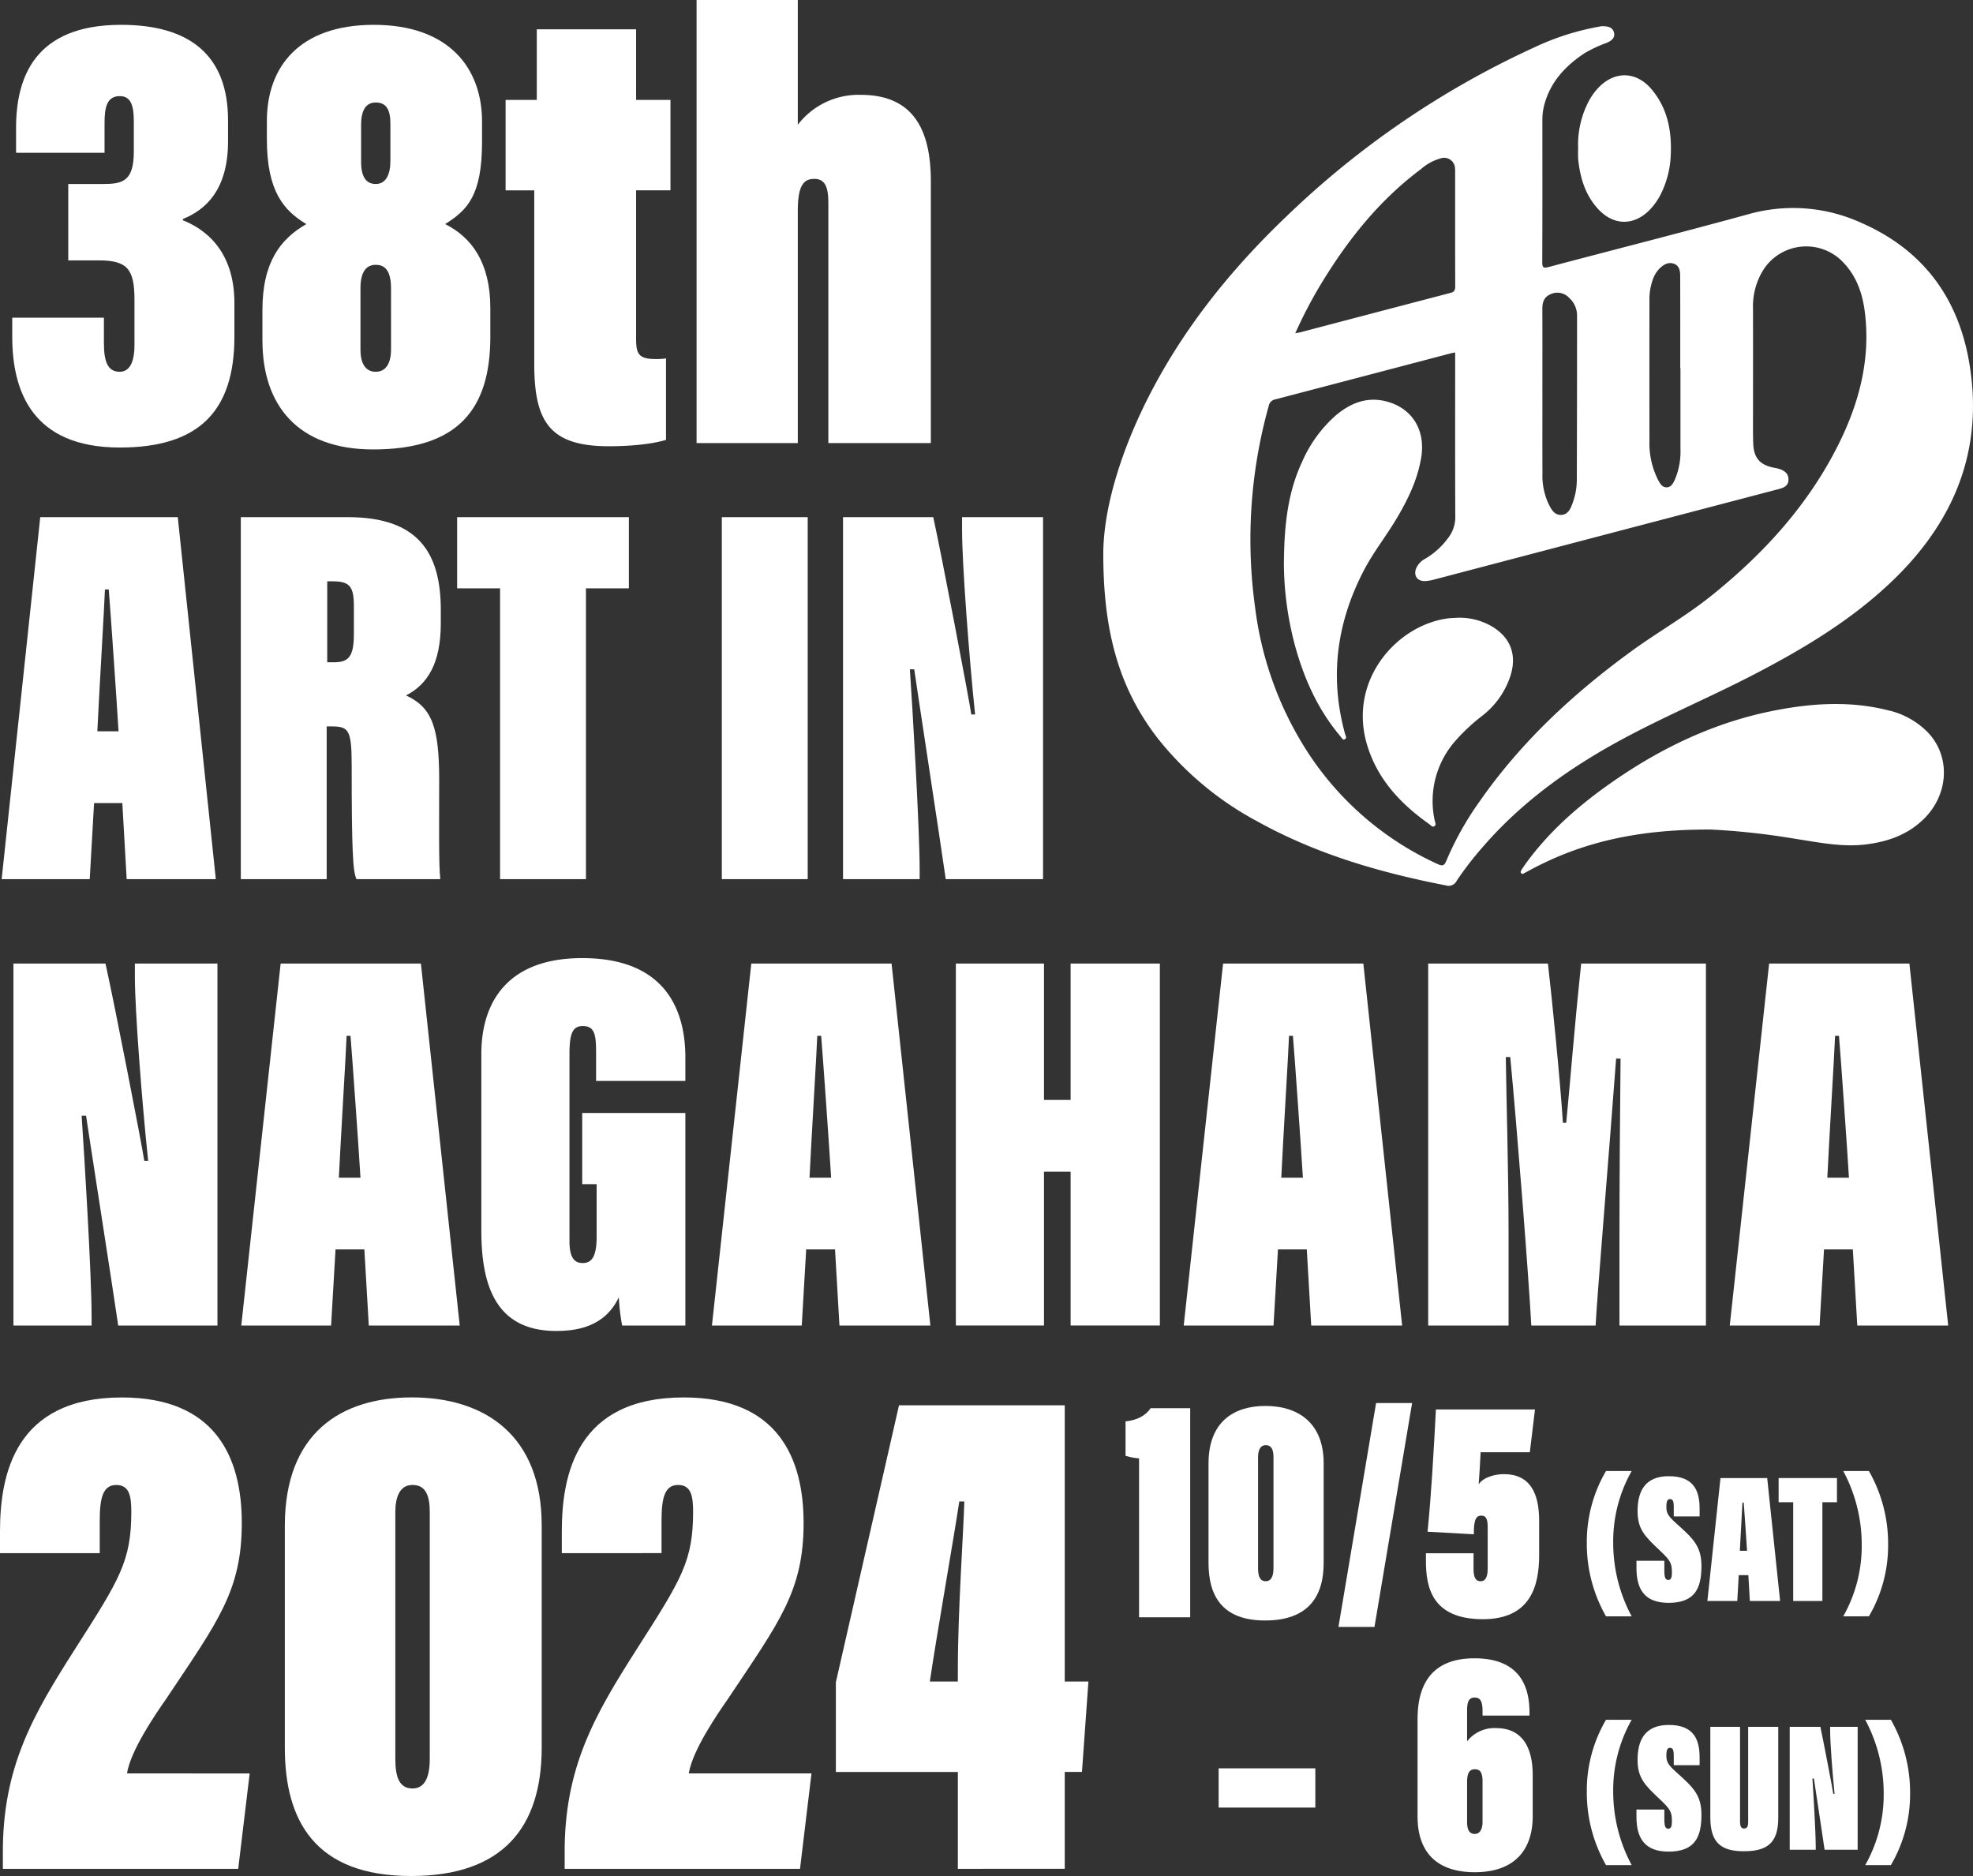
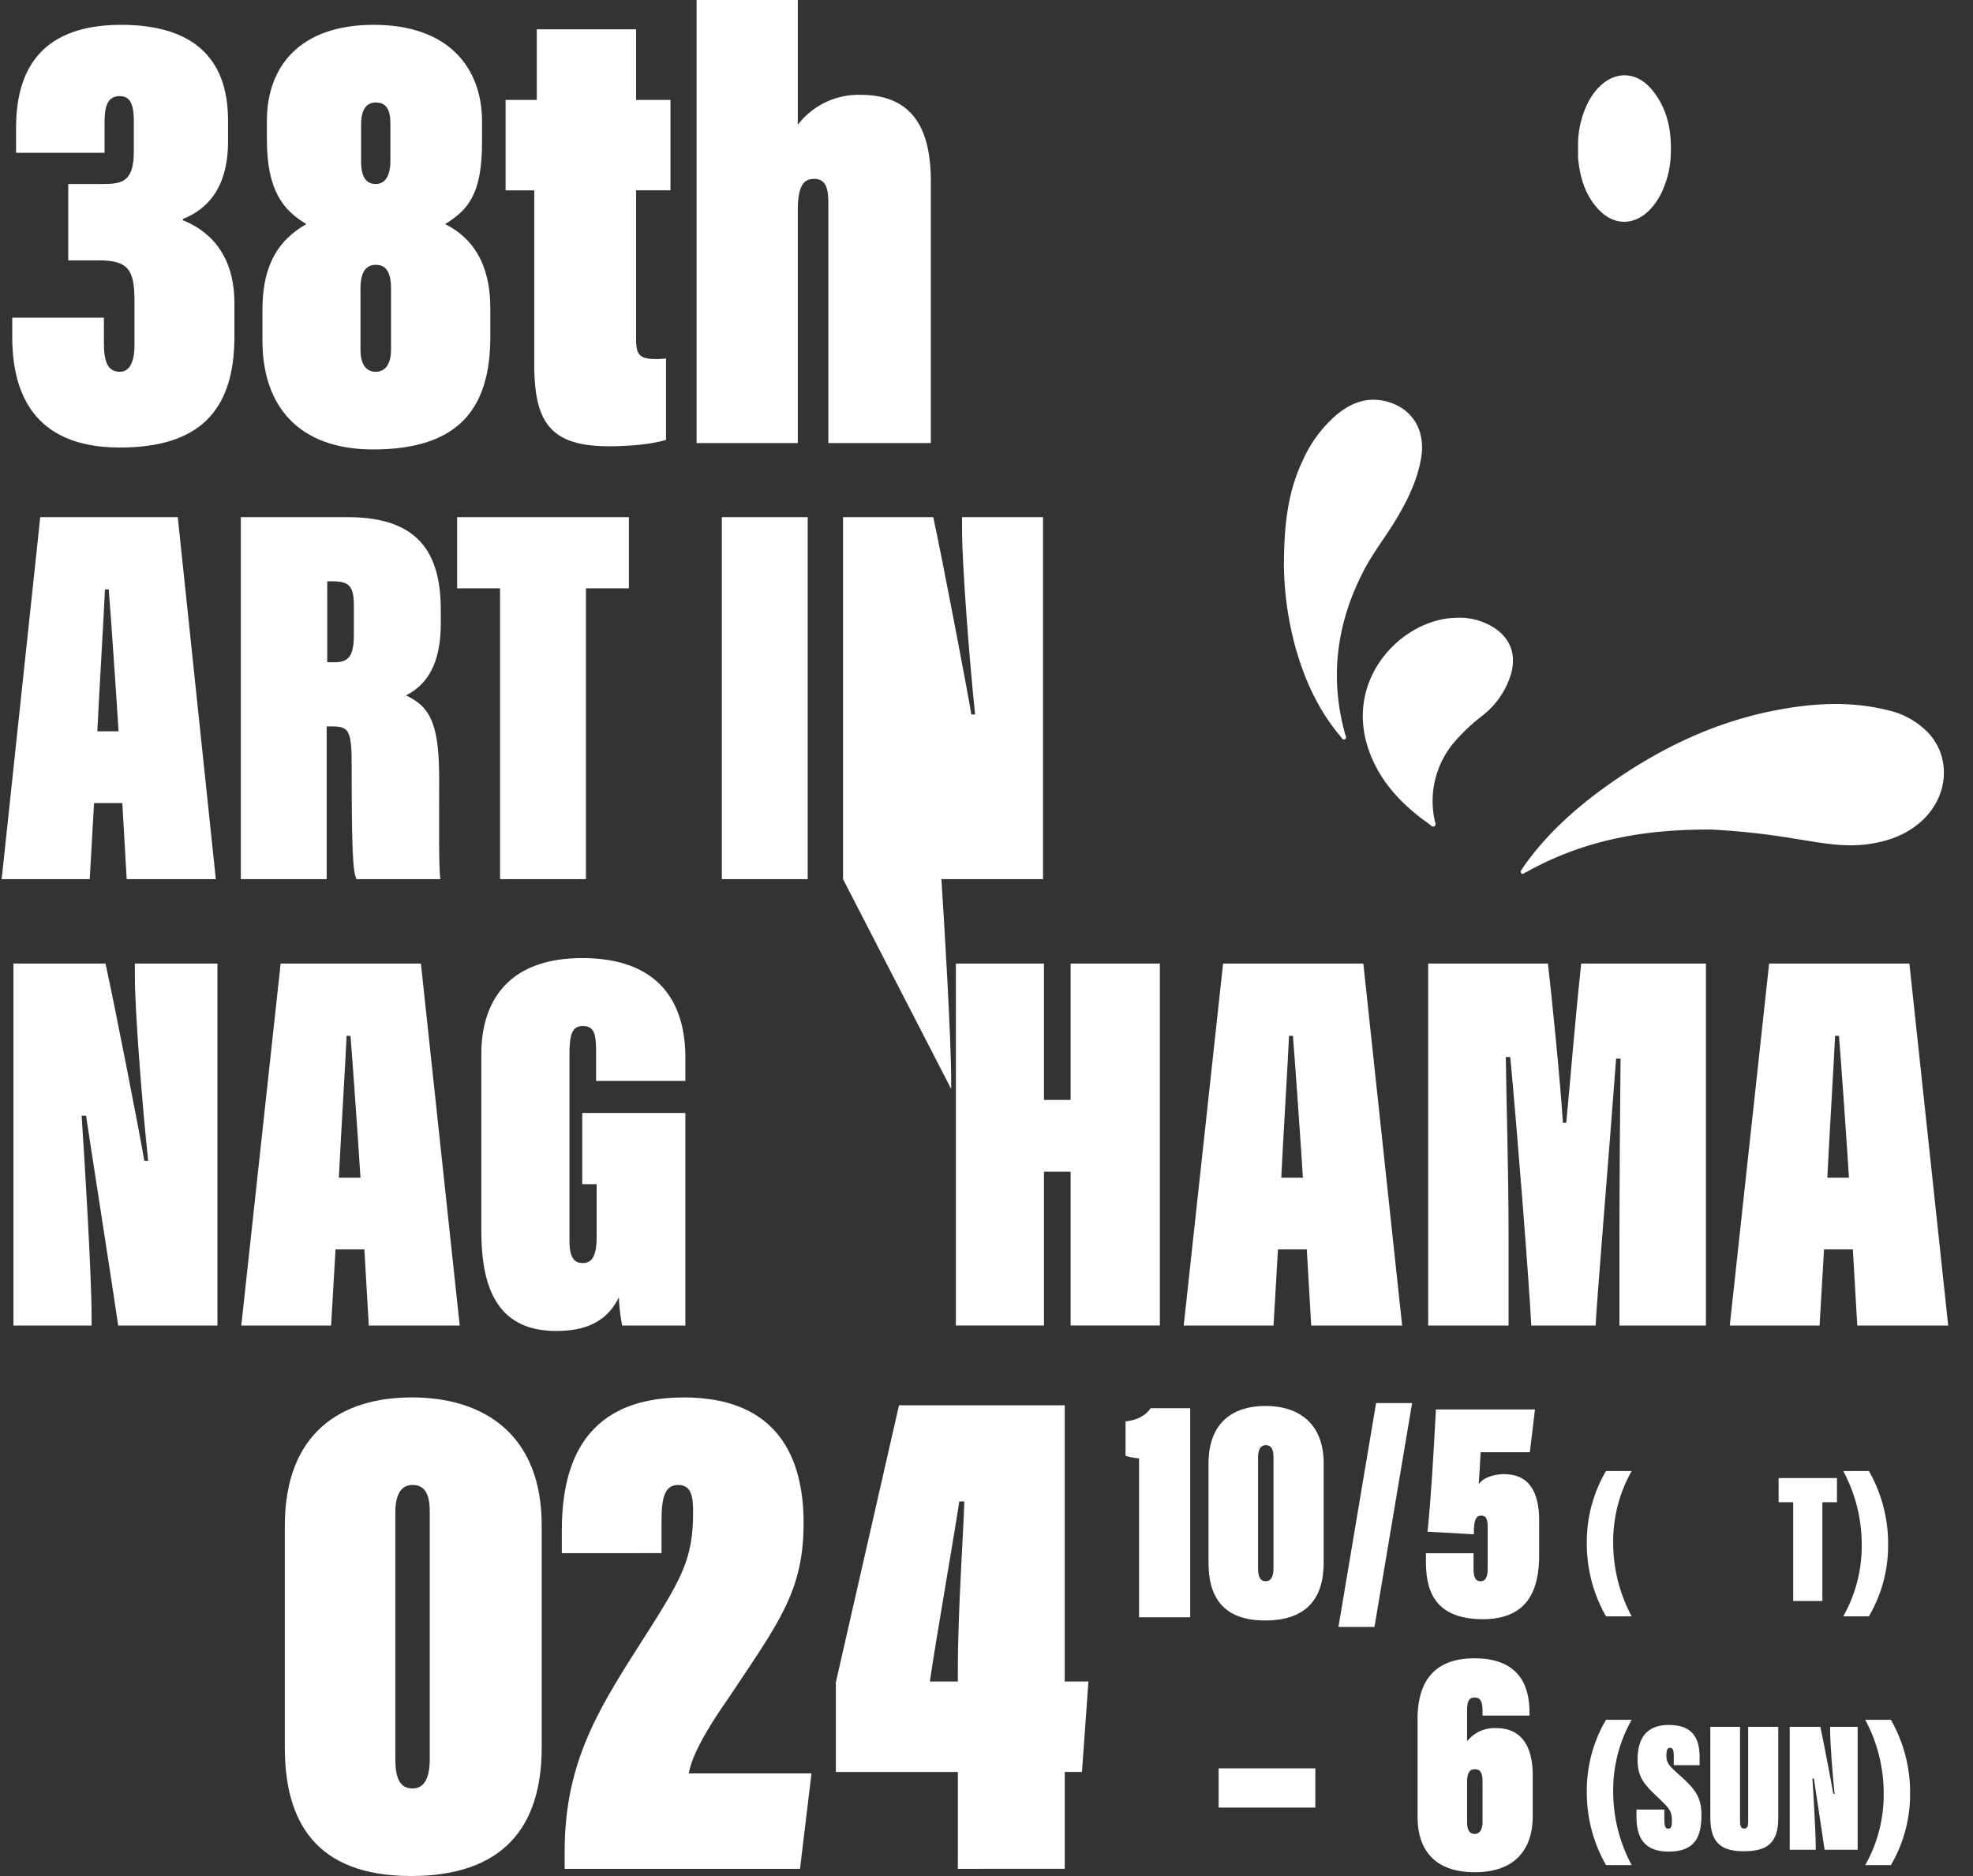
<svg xmlns="http://www.w3.org/2000/svg" id="グループ_1228" data-name="グループ 1228" width="475.864" height="452.452" viewBox="0 0 475.864 452.452">
  <rect x="0" y="0" width="475.864" height="452.452" fill="#333333" stroke="none" />
  <defs>
    <clipPath id="clip-path">
      <rect id="長方形_1329" data-name="長方形 1329" width="475.864" height="452.452" fill="none" />
    </clipPath>
  </defs>
  <g id="グループ_1228-2" data-name="グループ 1228" clip-path="url(#clip-path)">
-     <path id="パス_1617" data-name="パス 1617" d="M.692,450.721V447.26C.519,426.148,8.133,413.342,18.17,397.6c10.729-16.786,13.5-21.112,13.5-33.053,0-3.807-.519-6.4-3.634-6.4-3.288,0-3.981,3.288-3.981,8.652v7.788H0v-5.191c0-13.845,3.633-32.36,29.418-32.36,22.5,0,28.9,14.362,28.9,30.283,0,16.439-5.883,23.881-18.343,42.57-2.423,3.461-8.479,12.286-9.345,17.824H60.221l-2.769,23.016Z" fill="#fff" />
    <path id="パス_1618" data-name="パス 1618" d="M130.653,367.831v53.646c0,19.381-9.518,30.975-31.5,30.975-23.189,0-30.456-13.325-30.456-30.975V368c0-22.5,13.67-30.975,30.629-30.975,17.825,0,31.322,9.344,31.322,30.8m-35.3-3.115v59.529c0,4.5,1.038,7.1,4.153,7.1,2.769,0,4.154-2.423,4.154-7.1V364.716c0-3.807-.866-6.576-4.154-6.576-3.115,0-4.153,2.942-4.153,6.576" fill="#fff" />
    <path id="パス_1619" data-name="パス 1619" d="M136.19,450.721V447.26c-.173-21.112,7.441-33.918,17.478-49.665,10.729-16.786,13.5-21.112,13.5-33.053,0-3.807-.519-6.4-3.634-6.4-3.288,0-3.981,3.288-3.981,8.652v7.788H135.5v-5.191c0-13.845,3.633-32.36,29.418-32.36,22.5,0,28.9,14.362,28.9,30.283,0,16.439-5.883,23.881-18.343,42.57-2.423,3.461-8.479,12.286-9.345,17.824h29.592l-2.769,23.016Z" fill="#fff" />
    <path id="パス_1620" data-name="パス 1620" d="M231.024,450.721V427.36H201.6V405.728l15.229-66.8h39.974v66.624h5.711l-1.558,21.8h-4.153v23.361Zm0-48.281c0-14.017,1.385-33.4,1.558-40.32H231.37c-1.384,9.172-5.71,33.745-7.1,43.435h6.749Z" fill="#fff" />
    <path id="パス_1621" data-name="パス 1621" d="M22.69,193.679l-1.049,18.352H.4l9.307-87.3H42.877l9.176,87.3h-21.5l-1.049-18.352Zm5.9-17.3c-.393-6.686-1.966-29.495-2.359-34.214h-.918c-.131,3.8-1.442,25.693-1.835,34.214Z" fill="#fff" />
    <path id="パス_1622" data-name="パス 1622" d="M78.793,175.2v36.836H58.081V124.726H83.9c17.041,0,22.416,8.651,22.416,22.416v3.146c0,9.832-3.277,14.813-8.389,17.435,6.292,2.884,8,7.733,8,20.449,0,10.488-.131,20.45.263,23.859H86c-.918-1.574-1.18-7.6-1.18-27.529,0-8.652-.787-9.307-4.981-9.307Zm.131-15.469H80.5c3.408,0,4.85-1.18,4.85-6.686v-6.947c0-4.85-1.18-5.9-5.243-5.9h-1.18Z" fill="#fff" />
    <path id="パス_1623" data-name="パス 1623" d="M120.611,141.9H110.256V124.726h41.423V141.9H141.323v70.133H120.611Z" fill="#fff" />
    <rect id="長方形_1327" data-name="長方形 1327" width="20.713" height="87.305" transform="translate(174.096 124.726)" fill="#fff" />
-     <path id="パス_1624" data-name="パス 1624" d="M203.329,212.031V124.726H225.09c2.1,9.57,8.651,43.914,9.176,47.585h.917c-1.442-13.764-3.146-36.311-3.146-44.439v-3.146h19.532v87.305H228.1c-1.048-7.473-7.21-47.717-7.6-50.6h-1.048c.655,9.7,2.359,38.41,2.359,48.5v2.1Z" fill="#fff" />
+     <path id="パス_1624" data-name="パス 1624" d="M203.329,212.031V124.726H225.09c2.1,9.57,8.651,43.914,9.176,47.585h.917c-1.442-13.764-3.146-36.311-3.146-44.439v-3.146h19.532v87.305H228.1h-1.048c.655,9.7,2.359,38.41,2.359,48.5v2.1Z" fill="#fff" />
    <path id="パス_1625" data-name="パス 1625" d="M3.875,36.849V30.861c0-12.129,4.453-24.872,25.333-24.872C45.79,5.989,55,13.358,55,29.018v5.067c0,11.822-5.527,16.582-10.9,18.731v.307c5.066,2,12.435,7.063,12.435,19.96V81.22c0,17.963-8.6,26.714-27.636,26.714C7.714,107.934,2.954,94.27,2.954,81.22V76.614H25.062v6.141c0,4.76,1.076,6.909,3.839,6.909s3.532-3.224,3.532-6.294V72.315c0-7.369-1.689-9.519-8.6-9.519h-7.37V44.372h8.444c4.607,0,7.37-.614,7.37-7.83V29.326c0-3.685-.614-6.142-3.378-6.142-3.07,0-3.684,2.61-3.684,6.449v7.216Z" fill="#fff" />
    <path id="パス_1626" data-name="パス 1626" d="M63.294,82.141V74.772c0-11.669,4.452-17.2,10.594-20.728-5.374-3.224-9.52-7.83-9.52-20.42V29.172c0-13.051,7.83-23.183,25.794-23.183,18.117,0,26.1,10.439,26.1,23.336v4.914c0,12.9-3.531,16.428-8.9,19.805,6.449,3.225,10.9,9.366,10.9,20.267V81.22c0,17.349-7.677,27.175-28.25,27.175-18.271,0-26.715-10.747-26.715-26.254m31.014,2.15V69.551c0-4.759-1.843-5.681-3.686-5.681s-3.684,1.076-3.684,5.681v14.74c0,3.838,1.535,5.373,3.684,5.373,2.3,0,3.686-1.842,3.686-5.373m-7.217-54.2V39c0,3.685,1.229,5.374,3.531,5.374,2.457,0,3.532-2.3,3.532-5.528V29.786c0-3.224-.921-5.067-3.532-5.067-2.149,0-3.531,1.536-3.531,5.374" fill="#fff" />
    <path id="パス_1627" data-name="パス 1627" d="M121.945,24.1h7.522V7.063H153.42V24.1h8.29v21.8h-8.29V81.68c0,3.685.613,4.913,4.758,4.913a15.968,15.968,0,0,0,2.457-.153v19.652c-4.606,1.382-11.054,1.535-13.818,1.535-14.432,0-17.963-6.141-17.963-19.959V45.907h-6.909Z" fill="#fff" />
    <path id="パス_1628" data-name="パス 1628" d="M192.419,0V30.093a18.439,18.439,0,0,1,15.2-7.216c12.9,0,16.889,8.751,16.889,20.88v63.1H199.789V49.131c0-3.378-.461-5.988-3.378-5.988-2.457,0-3.992,1.382-3.992,7.677v56.04H168.007V0Z" fill="#fff" />
    <path id="パス_1629" data-name="パス 1629" d="M3.24,319.687V232.382h22.2c2.14,9.57,8.825,43.914,9.361,47.585h.935c-1.471-13.764-3.209-36.311-3.209-44.438v-3.147H52.446v87.305H28.511c-1.069-7.472-7.353-47.716-7.754-50.6h-1.07c.668,9.7,2.407,38.409,2.407,48.5v2.1Z" fill="#fff" />
    <path id="パス_1630" data-name="パス 1630" d="M80.926,301.335l-1.07,18.352H58.195l9.493-87.3h33.83l9.36,87.3H88.949L87.88,301.335Zm6.017-17.3c-.4-6.686-2.006-29.494-2.407-34.214H83.6c-.134,3.8-1.47,25.693-1.872,34.214Z" fill="#fff" />
    <path id="パス_1631" data-name="パス 1631" d="M165.3,319.687H150.054a50.279,50.279,0,0,1-.8-6.816c-3.343,7.078-10.028,8.127-15.109,8.127-14.842,0-18.051-11.4-18.051-24.251v-42.6c0-11.8,5.749-23.071,24.335-23.071,22.2,0,24.871,15.337,24.871,23.988V260.7H143.769v-6.686c0-4.326-.267-6.554-3.209-6.554-2.54,0-3.209,1.965-3.209,6.816v45.095c0,4.849,1.872,5.243,3.209,5.243,2.006,0,3.342-1.311,3.342-6.292V285.6h-3.476V268.431H165.3Z" fill="#fff" />
-     <path id="パス_1632" data-name="パス 1632" d="M194.443,301.335l-1.069,18.352H171.712l9.494-87.3h33.829l9.361,87.3h-21.93L201.4,301.335Zm6.018-17.3c-.4-6.686-2.006-29.494-2.407-34.214h-.936c-.134,3.8-1.471,25.693-1.872,34.214Z" fill="#fff" />
    <path id="パス_1633" data-name="パス 1633" d="M230.543,232.383H251.8v32.9h6.418v-32.9h21.528v87.3H258.221v-37.1H251.8v37.1h-21.26Z" fill="#fff" />
    <path id="パス_1634" data-name="パス 1634" d="M308.228,301.335l-1.07,18.352H285.5l9.494-87.3H328.82l9.36,87.3H316.251l-1.069-18.352Zm6.017-17.3c-.4-6.686-2.005-29.494-2.406-34.214H310.9c-.134,3.8-1.47,25.693-1.872,34.214Z" fill="#fff" />
    <path id="パス_1635" data-name="パス 1635" d="M390.593,298.451c0-11.667.133-31.461.267-43.128h-1.07c-1.6,21.5-4.679,58.465-4.947,64.364H369.332c-.669-12.322-3.476-47.978-5.081-64.757h-1.069c.133,10.356.668,27.791.668,42.866v21.891H344.462v-87.3h28.882c.936,8.127,2.941,27.922,3.61,38.409h.8c1.2-12.322,1.738-20.581,3.61-38.409h30.085v87.3H390.593Z" fill="#fff" />
    <path id="パス_1636" data-name="パス 1636" d="M439.93,301.335l-1.07,18.352H417.2l9.494-87.3h33.829l9.36,87.3H447.953l-1.069-18.352Zm6.017-17.3c-.4-6.686-2.005-29.494-2.406-34.214H442.6c-.134,3.8-1.47,25.693-1.872,34.214Z" fill="#fff" />
    <path id="パス_1637" data-name="パス 1637" d="M274.726,390.05V351.728a15.074,15.074,0,0,1-3.258-.621v-8.3c2.947-.311,4.887-1.475,6.051-3.181h9.542V390.05Z" fill="#fff" />
    <path id="パス_1638" data-name="パス 1638" d="M319.252,352.891v24.048c0,8.689-4.266,13.886-14.118,13.886-10.395,0-13.653-5.973-13.653-13.886v-23.97c0-10.085,6.128-13.886,13.73-13.886,7.99,0,14.041,4.188,14.041,13.808m-15.825-1.4v26.686c0,2.016.466,3.18,1.861,3.18,1.243,0,1.863-1.086,1.863-3.18V351.495c0-1.707-.388-2.948-1.863-2.948-1.395,0-1.861,1.318-1.861,2.948" fill="#fff" />
    <path id="パス_1639" data-name="パス 1639" d="M322.819,392.377l9.076-53.992h8.689l-9.077,53.992Z" fill="#fff" />
    <path id="パス_1640" data-name="パス 1640" d="M368.976,350.254H357.107c-.078,2.017-.311,5.662-.466,7.757,1.009-1.706,3.956-2.483,6.051-2.483,6.284,0,8.533,4.5,8.533,11.249v8.3c0,7.447-2.1,15.438-13.575,15.438-12.412,0-13.732-7.913-13.732-14.042v-1.862H355.4v3.724c0,1.707.31,3.025,1.707,3.025,1.241,0,1.706-1.164,1.706-3.025V368.251c0-2.25-.62-2.715-1.551-2.715-1.087,0-1.862.7-1.784,4.5l-11.172-.62c.854-8.3,1.475-19.084,2.018-29.479h23.893Z" fill="#fff" />
    <path id="パス_1641" data-name="パス 1641" d="M393.539,354.783a34.429,34.429,0,0,0-4.453,17.365,37.455,37.455,0,0,0,4.453,17.676H387.35a35.266,35.266,0,0,1-4.631-17.721,33.72,33.72,0,0,1,4.631-17.32Z" fill="#fff" />
-     <path id="パス_1642" data-name="パス 1642" d="M401.421,376.423v2.4c0,1.781.312,2.226.979,2.226.624,0,.846-.623.846-1.736,0-2.227-.267-2.894-2.983-5.432-3.607-3.384-5.3-5.121-5.3-9.44,0-4.764,1.781-8.415,7.525-8.415,6.323,0,7.436,3.873,7.436,7.881v1.825h-6.233v-2.27c0-1.514-.268-1.915-.936-1.915-.534,0-.846.445-.846,1.781,0,1.559.268,2.182,2.493,4.186,4.052,3.606,5.967,5.476,5.967,10.2,0,5.432-1.647,8.86-7.926,8.86-5.61,0-7.747-3.072-7.747-8.371v-1.78Z" fill="#fff" />
-     <path id="パス_1643" data-name="パス 1643" d="M419.365,379.895l-.355,6.233H411.8l3.161-29.653h11.265l3.116,29.653h-7.3l-.356-6.233Zm2-5.878c-.134-2.271-.668-10.018-.8-11.62h-.311c-.044,1.291-.49,8.726-.623,11.62Z" fill="#fff" />
    <path id="パス_1644" data-name="パス 1644" d="M432.5,362.307h-3.518v-5.832h14.07v5.832h-3.518v23.821H432.5Z" fill="#fff" />
    <path id="パス_1645" data-name="パス 1645" d="M444.57,389.824a34.428,34.428,0,0,0,4.453-17.364,37.456,37.456,0,0,0-4.453-17.677h6.189A35.266,35.266,0,0,1,455.39,372.5a33.717,33.717,0,0,1-4.631,17.32Z" fill="#fff" />
    <path id="パス_1646" data-name="パス 1646" d="M393.539,414.779a34.429,34.429,0,0,0-4.453,17.365,37.455,37.455,0,0,0,4.453,17.676H387.35a35.266,35.266,0,0,1-4.631-17.721,33.72,33.72,0,0,1,4.631-17.32Z" fill="#fff" />
    <path id="パス_1647" data-name="パス 1647" d="M401.421,436.419v2.4c0,1.781.312,2.226.979,2.226.624,0,.846-.623.846-1.736,0-2.227-.267-2.894-2.983-5.432-3.607-3.384-5.3-5.121-5.3-9.44,0-4.764,1.781-8.415,7.525-8.415,6.323,0,7.436,3.873,7.436,7.881v1.825h-6.233v-2.27c0-1.514-.268-1.915-.936-1.915-.534,0-.846.445-.846,1.781,0,1.559.268,2.182,2.493,4.186,4.052,3.606,5.967,5.476,5.967,10.2,0,5.432-1.647,8.86-7.926,8.86-5.61,0-7.747-3.072-7.747-8.371v-1.78Z" fill="#fff" />
    <path id="パス_1648" data-name="パス 1648" d="M419.678,416.471v22.886c0,1.068.268,1.647.936,1.647.8,0,1.024-.534,1.024-1.647V416.471h7.257v21.995c0,6.278-2.939,8.015-8.37,8.015-5.656,0-8.015-2.316-8.015-8.149V416.471Z" fill="#fff" />
    <path id="パス_1649" data-name="パス 1649" d="M431.657,446.125V416.472h7.392c.712,3.25,2.938,14.915,3.116,16.162h.311c-.489-4.675-1.068-12.333-1.068-15.094v-1.068h6.634v29.653h-7.97c-.356-2.538-2.448-16.207-2.582-17.187h-.356c.222,3.3.8,13.046.8,16.474v.713Z" fill="#fff" />
    <path id="パス_1650" data-name="パス 1650" d="M449.87,449.82a34.427,34.427,0,0,0,4.453-17.364,37.456,37.456,0,0,0-4.453-17.677h6.189A35.266,35.266,0,0,1,460.69,432.5a33.717,33.717,0,0,1-4.631,17.32Z" fill="#fff" />
    <rect id="長方形_1328" data-name="長方形 1328" width="23.32" height="9.465" transform="translate(293.922 426.484)" fill="#fff" />
    <path id="パス_1651" data-name="パス 1651" d="M357.57,413.755v-1.008c0-2.482-.543-3.335-1.939-3.335-1.474,0-1.785,1.241-1.785,3.18v7.369a8.4,8.4,0,0,1,6.982-3.18c6.9,0,8.844,5.508,8.844,11.326v9.93c0,7.99-4.267,13.5-13.964,13.5-9.386,0-13.808-5.042-13.808-13.42V414.609c0-8.533,3.568-14.661,13.731-14.661,11.869,0,13.265,8.067,13.265,13.11v.7Zm0,25.678v-9.852c0-2.25-.7-2.871-1.862-2.871-1.086,0-1.862.621-1.862,3.027v9.7c0,1.862.543,2.87,1.862,2.87,1.008,0,1.862-.852,1.862-2.87" fill="#fff" />
-     <path id="パス_1652" data-name="パス 1652" d="M266.1,133.523c.035-11.278,4.531-25.663,11.689-39.3,8.456-16.119,19.823-30.013,32.963-42.491a214.874,214.874,0,0,1,59.082-40.2,62.2,62.2,0,0,1,15.881-5.108,3.75,3.75,0,0,1,.586-.106c1.227.011,2.56.067,2.957,1.472s-.723,2.112-1.795,2.563a31.569,31.569,0,0,0-5.265,2.462c-4.676,3.087-8.3,6.99-9.76,12.567a13.962,13.962,0,0,0-.435,3.554c0,11.429.023,22.859-.03,34.289-.007,1.4.363,1.489,1.584,1.161,16.075-4.262,32.2-8.342,48.234-12.749a39.579,39.579,0,0,1,27.15,2.118c14.718,6.442,23.29,17.89,25.993,33.6,3.663,21.3-3.7,38.789-19.115,53.311-9.673,9.117-20.954,15.857-32.67,21.945-10.077,5.236-20.547,9.671-30.584,14.985-13.193,6.983-25.27,15.437-35.083,26.845a78.073,78.073,0,0,0-6.116,7.936,2.18,2.18,0,0,1-2.64,1.161c-15.822-3.072-31.174-7.518-45.363-15.377a76.821,76.821,0,0,1-24.289-20.293c-9.048-11.811-12.994-25.289-12.974-44.34M350.963,85c-.376.073-.619.106-.854.167q-21.238,5.583-42.483,11.146a1.958,1.958,0,0,0-1.626,1.6,119.44,119.44,0,0,0-3.3,48.466A83.083,83.083,0,0,0,314.48,179.96,73.893,73.893,0,0,0,346.8,208.42c1.131.519,1.57.336,2.036-.806a74.1,74.1,0,0,1,7.849-14.074c10.042-14.488,22.758-26.282,36.941-36.593,6.252-4.541,13.007-8.358,19.052-13.206,12.8-10.266,23.656-22.156,30.957-37,4.84-9.84,7.5-20.165,6.17-31.235-.528-4.435-1.872-8.571-4.98-11.943a12.279,12.279,0,0,0-19.559,1.568A16.593,16.593,0,0,0,422.8,74.24c.028,7.886.006,15.774.01,23.662,0,3-.045,5.992.045,8.985.106,3.574,1.634,5.28,5.1,5.938a10,10,0,0,1,1.161.264c1.29.4,2.271,1.14,2.246,2.62s-1.141,1.926-2.377,2.252q-41.472,10.876-82.94,21.775a10.568,10.568,0,0,1-2.348.408c-1.946.057-2.878-1.449-2.062-3.233a4.9,4.9,0,0,1,2.171-2.195,18.262,18.262,0,0,0,5.492-5.01,8.1,8.1,0,0,0,1.7-5.128c-.054-12.63-.028-25.259-.028-37.888Zm-38.546-4.634c.643-.121.981-.163,1.308-.249q18.059-4.752,36.117-9.478c1.022-.265,1.142-.771,1.139-1.671-.029-9.033-.017-18.068-.019-27.1a9.964,9.964,0,0,0-.033-1.2,2.621,2.621,0,0,0-3.46-2.477,12.258,12.258,0,0,0-4.807,2.64c-9.536,7.122-16.91,16.165-23.154,26.2a109.273,109.273,0,0,0-7.1,13.336ZM372.01,94.585c0,6.533-.016,13.066.008,19.6a16.121,16.121,0,0,0,1.442,7.266c.647,1.3,1.373,2.778,3.042,2.737,1.78-.045,2.358-1.651,2.865-3.063a16.212,16.212,0,0,0,.941-5.427q.064-19.824.059-39.647a5.706,5.706,0,0,0-1.923-4.231,3.852,3.852,0,0,0-4.535-.83c-1.552.69-1.923,1.965-1.915,3.544.032,6.685.012,13.368.012,20.051Zm33.3-5.817h-.055c0-7.386.015-14.771-.015-22.157,0-1.209-.158-2.527-1.508-3-1.444-.506-2.611.27-3.59,1.267a7.258,7.258,0,0,0-1.555,2.7,14.041,14.041,0,0,0-.761,4.852q-.021,16.992,0,33.986a19.551,19.551,0,0,0,2.043,9.254c.465.879,1.005,1.911,2.14,1.866s1.591-1.081,2.006-2a17.273,17.273,0,0,0,1.291-7.3q0-9.728,0-19.464Z" fill="#fff" />
    <path id="パス_1653" data-name="パス 1653" d="M412.63,200.071c-17.892-.085-31.557,3.136-44.285,10.138-.261.141-.526.282-.793.423-.223.113-.454.233-.661-.026a.568.568,0,0,1,.012-.7c.374-.588.758-1.172,1.169-1.736,5.808-7.96,13.154-14.293,21.2-19.854,11.672-8.068,24.3-14.072,38.284-16.868,9.213-1.842,18.481-2.48,27.731-.162a19.365,19.365,0,0,1,9.786,5.453c5.507,5.914,4.921,15.136-1.355,21.051-3.782,3.566-8.406,5.185-13.47,5.841-5.944.77-11.715-.492-17.521-1.373a172.331,172.331,0,0,0-20.092-2.19" fill="#fff" />
    <path id="パス_1654" data-name="パス 1654" d="M380.63,35.893a22.665,22.665,0,0,1,2.437-11.258,14.91,14.91,0,0,1,2.291-3.308c3.918-4.257,9.219-4.24,12.963.186,3.932,4.646,4.936,10.222,4.636,16.11a22.972,22.972,0,0,1-1.944,8.244,15.918,15.918,0,0,1-3.1,4.723c-3.772,3.866-8.649,3.877-12.355-.063-3.18-3.38-4.445-7.592-4.915-12.093a24.47,24.47,0,0,1-.013-2.541" fill="#fff" />
    <path id="パス_1655" data-name="パス 1655" d="M309.665,135.835c.067-8.976.882-17.018,4.435-24.55a31.705,31.705,0,0,1,8.132-11.145c3.485-2.916,7.409-4.512,12.039-3.352,6.308,1.585,9.61,6.915,8.5,13.594-.893,5.409-3.263,10.214-6.032,14.854-2.475,4.15-5.5,7.946-7.746,12.251-6.587,12.6-8.383,25.728-4.581,39.519.124.453.517,1.03-.1,1.307-.489.22-.74-.4-1.01-.717-5.415-6.4-8.755-13.852-10.957-21.861a78.083,78.083,0,0,1-2.686-19.9" fill="#fff" />
    <path id="パス_1656" data-name="パス 1656" d="M351.721,148.98a15.564,15.564,0,0,1,7.759,1.9c4.711,2.6,6.458,6.886,4.848,12.029a20,20,0,0,1-6.872,9.754,45.183,45.183,0,0,0-6.732,6.361,21.938,21.938,0,0,0-4.709,18.773c.092.508.495,1.152-.1,1.491-.484.277-.889-.316-1.275-.586-6.737-4.772-12.228-10.56-14.784-18.631-4.964-15.664,6.758-29.064,19.028-30.884.934-.143,1.889-.143,2.834-.208" fill="#fff" />
  </g>
</svg>